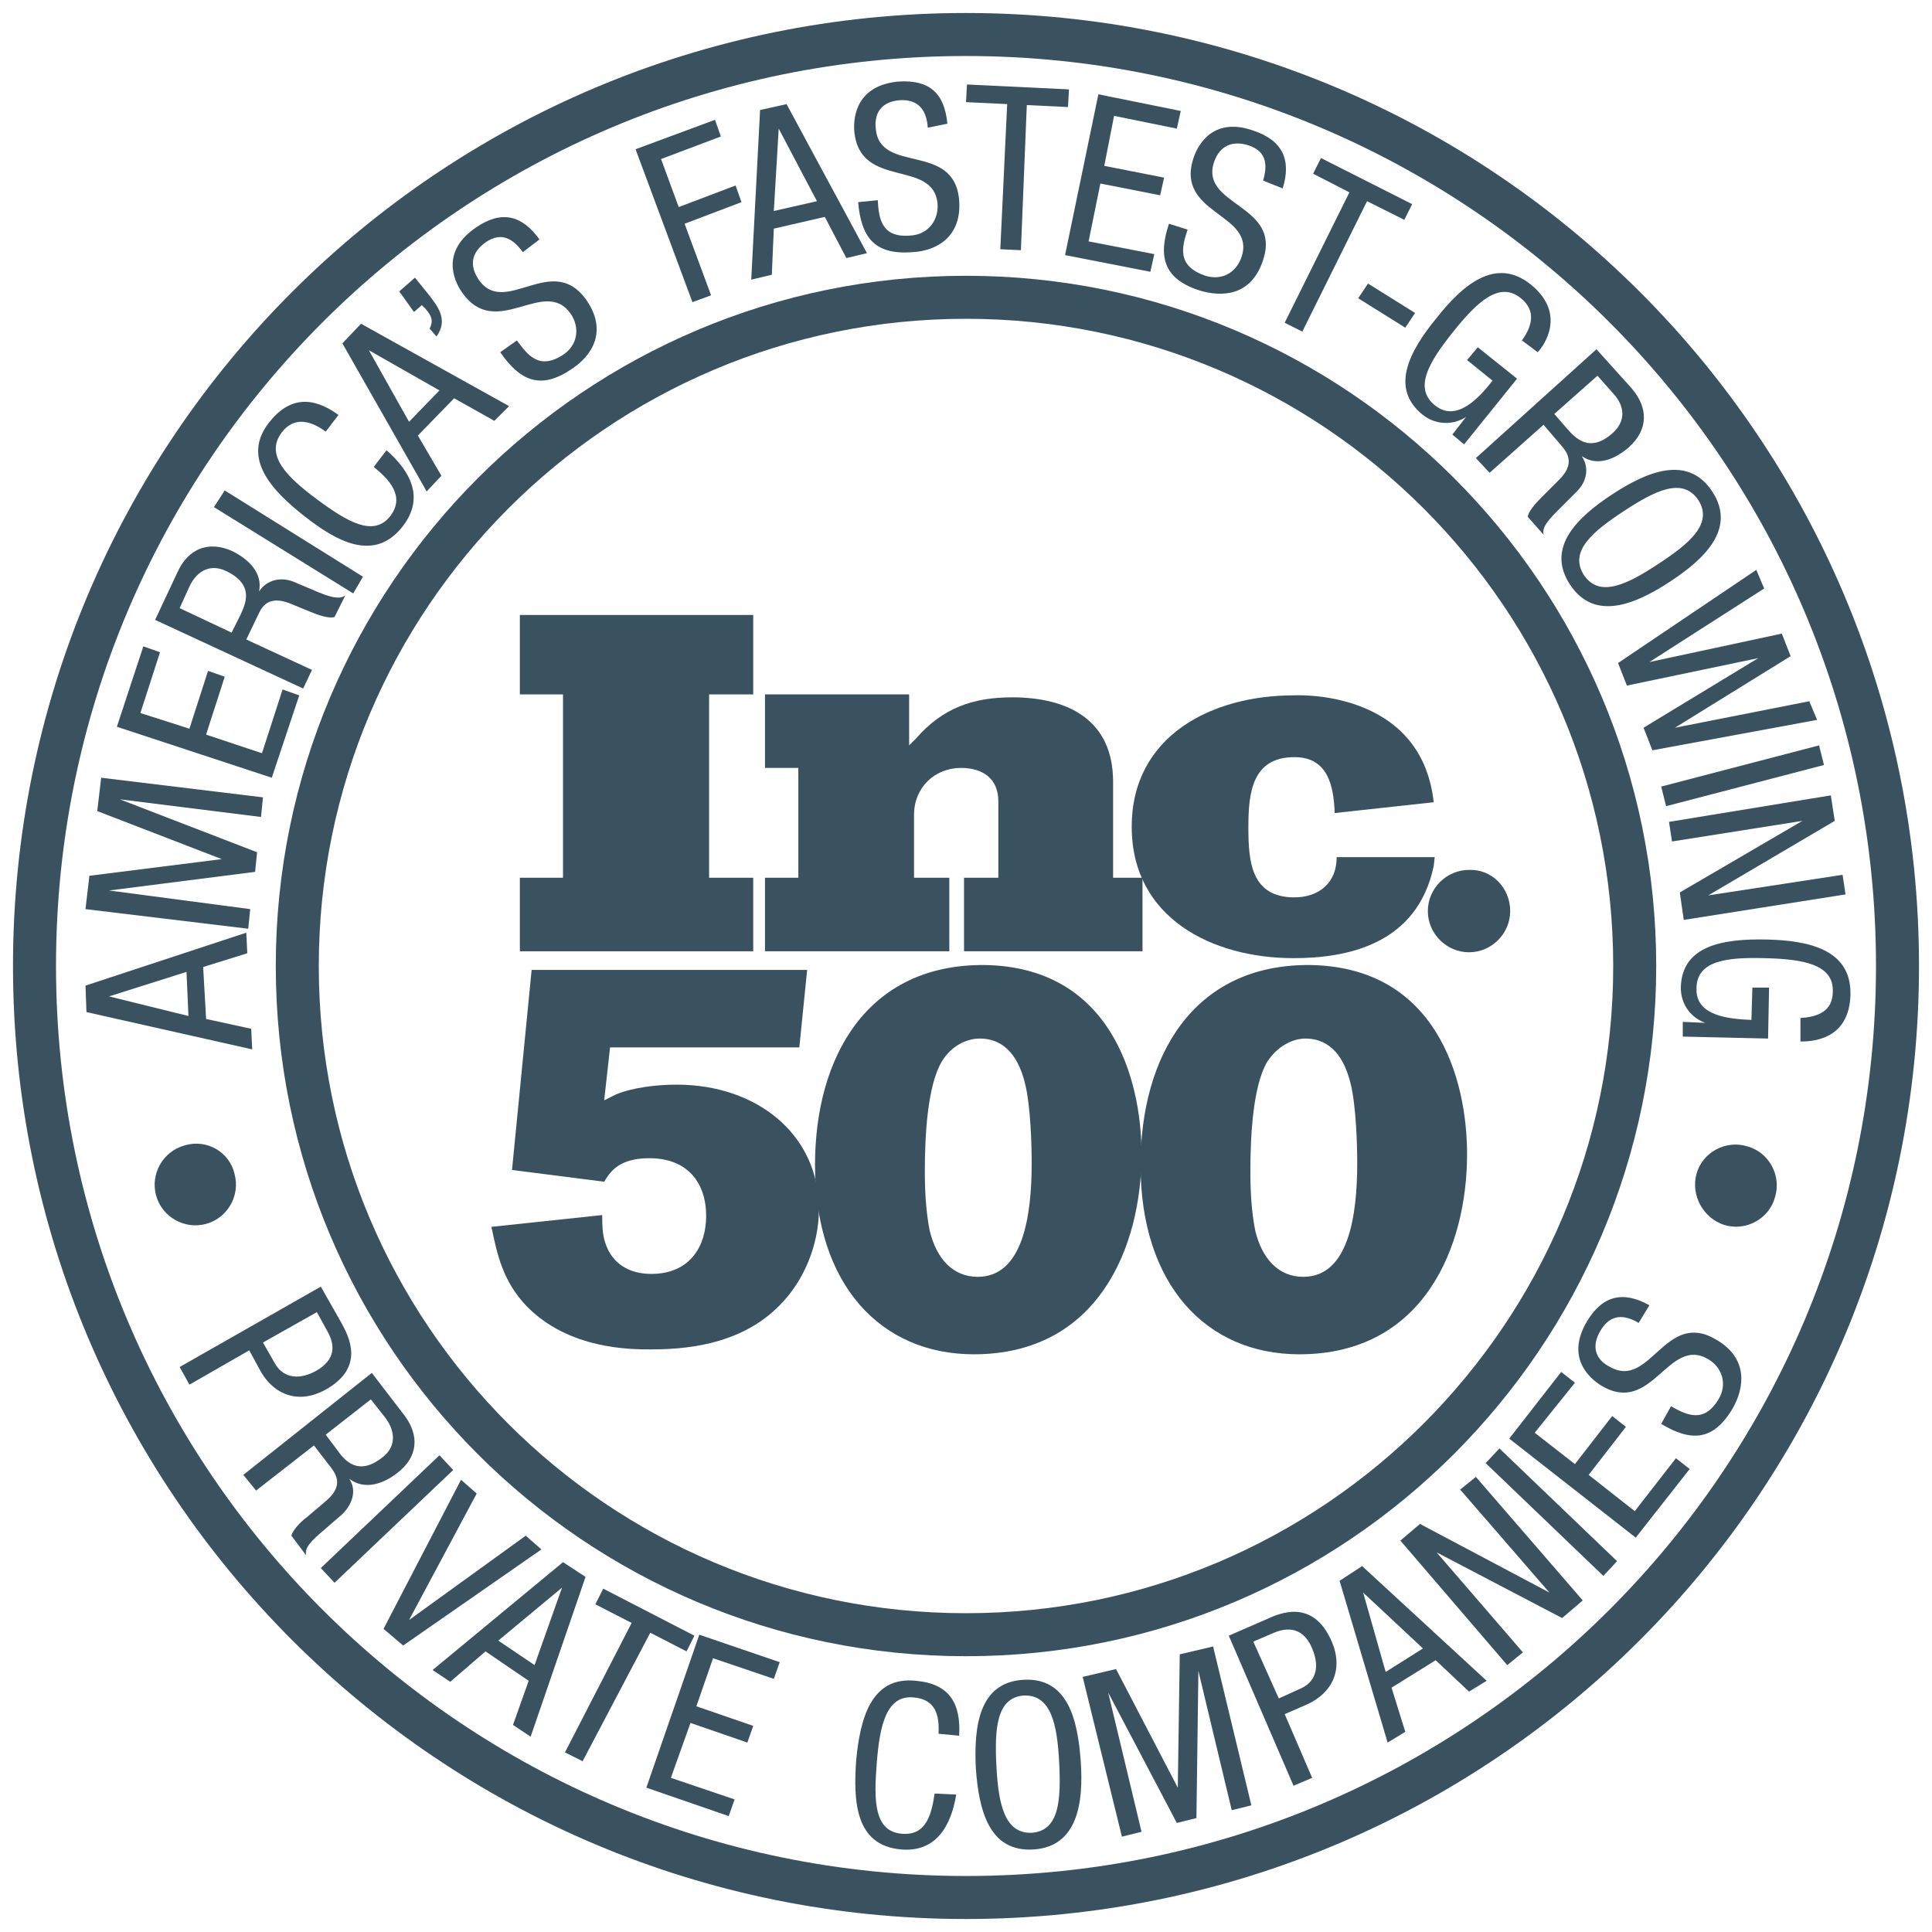
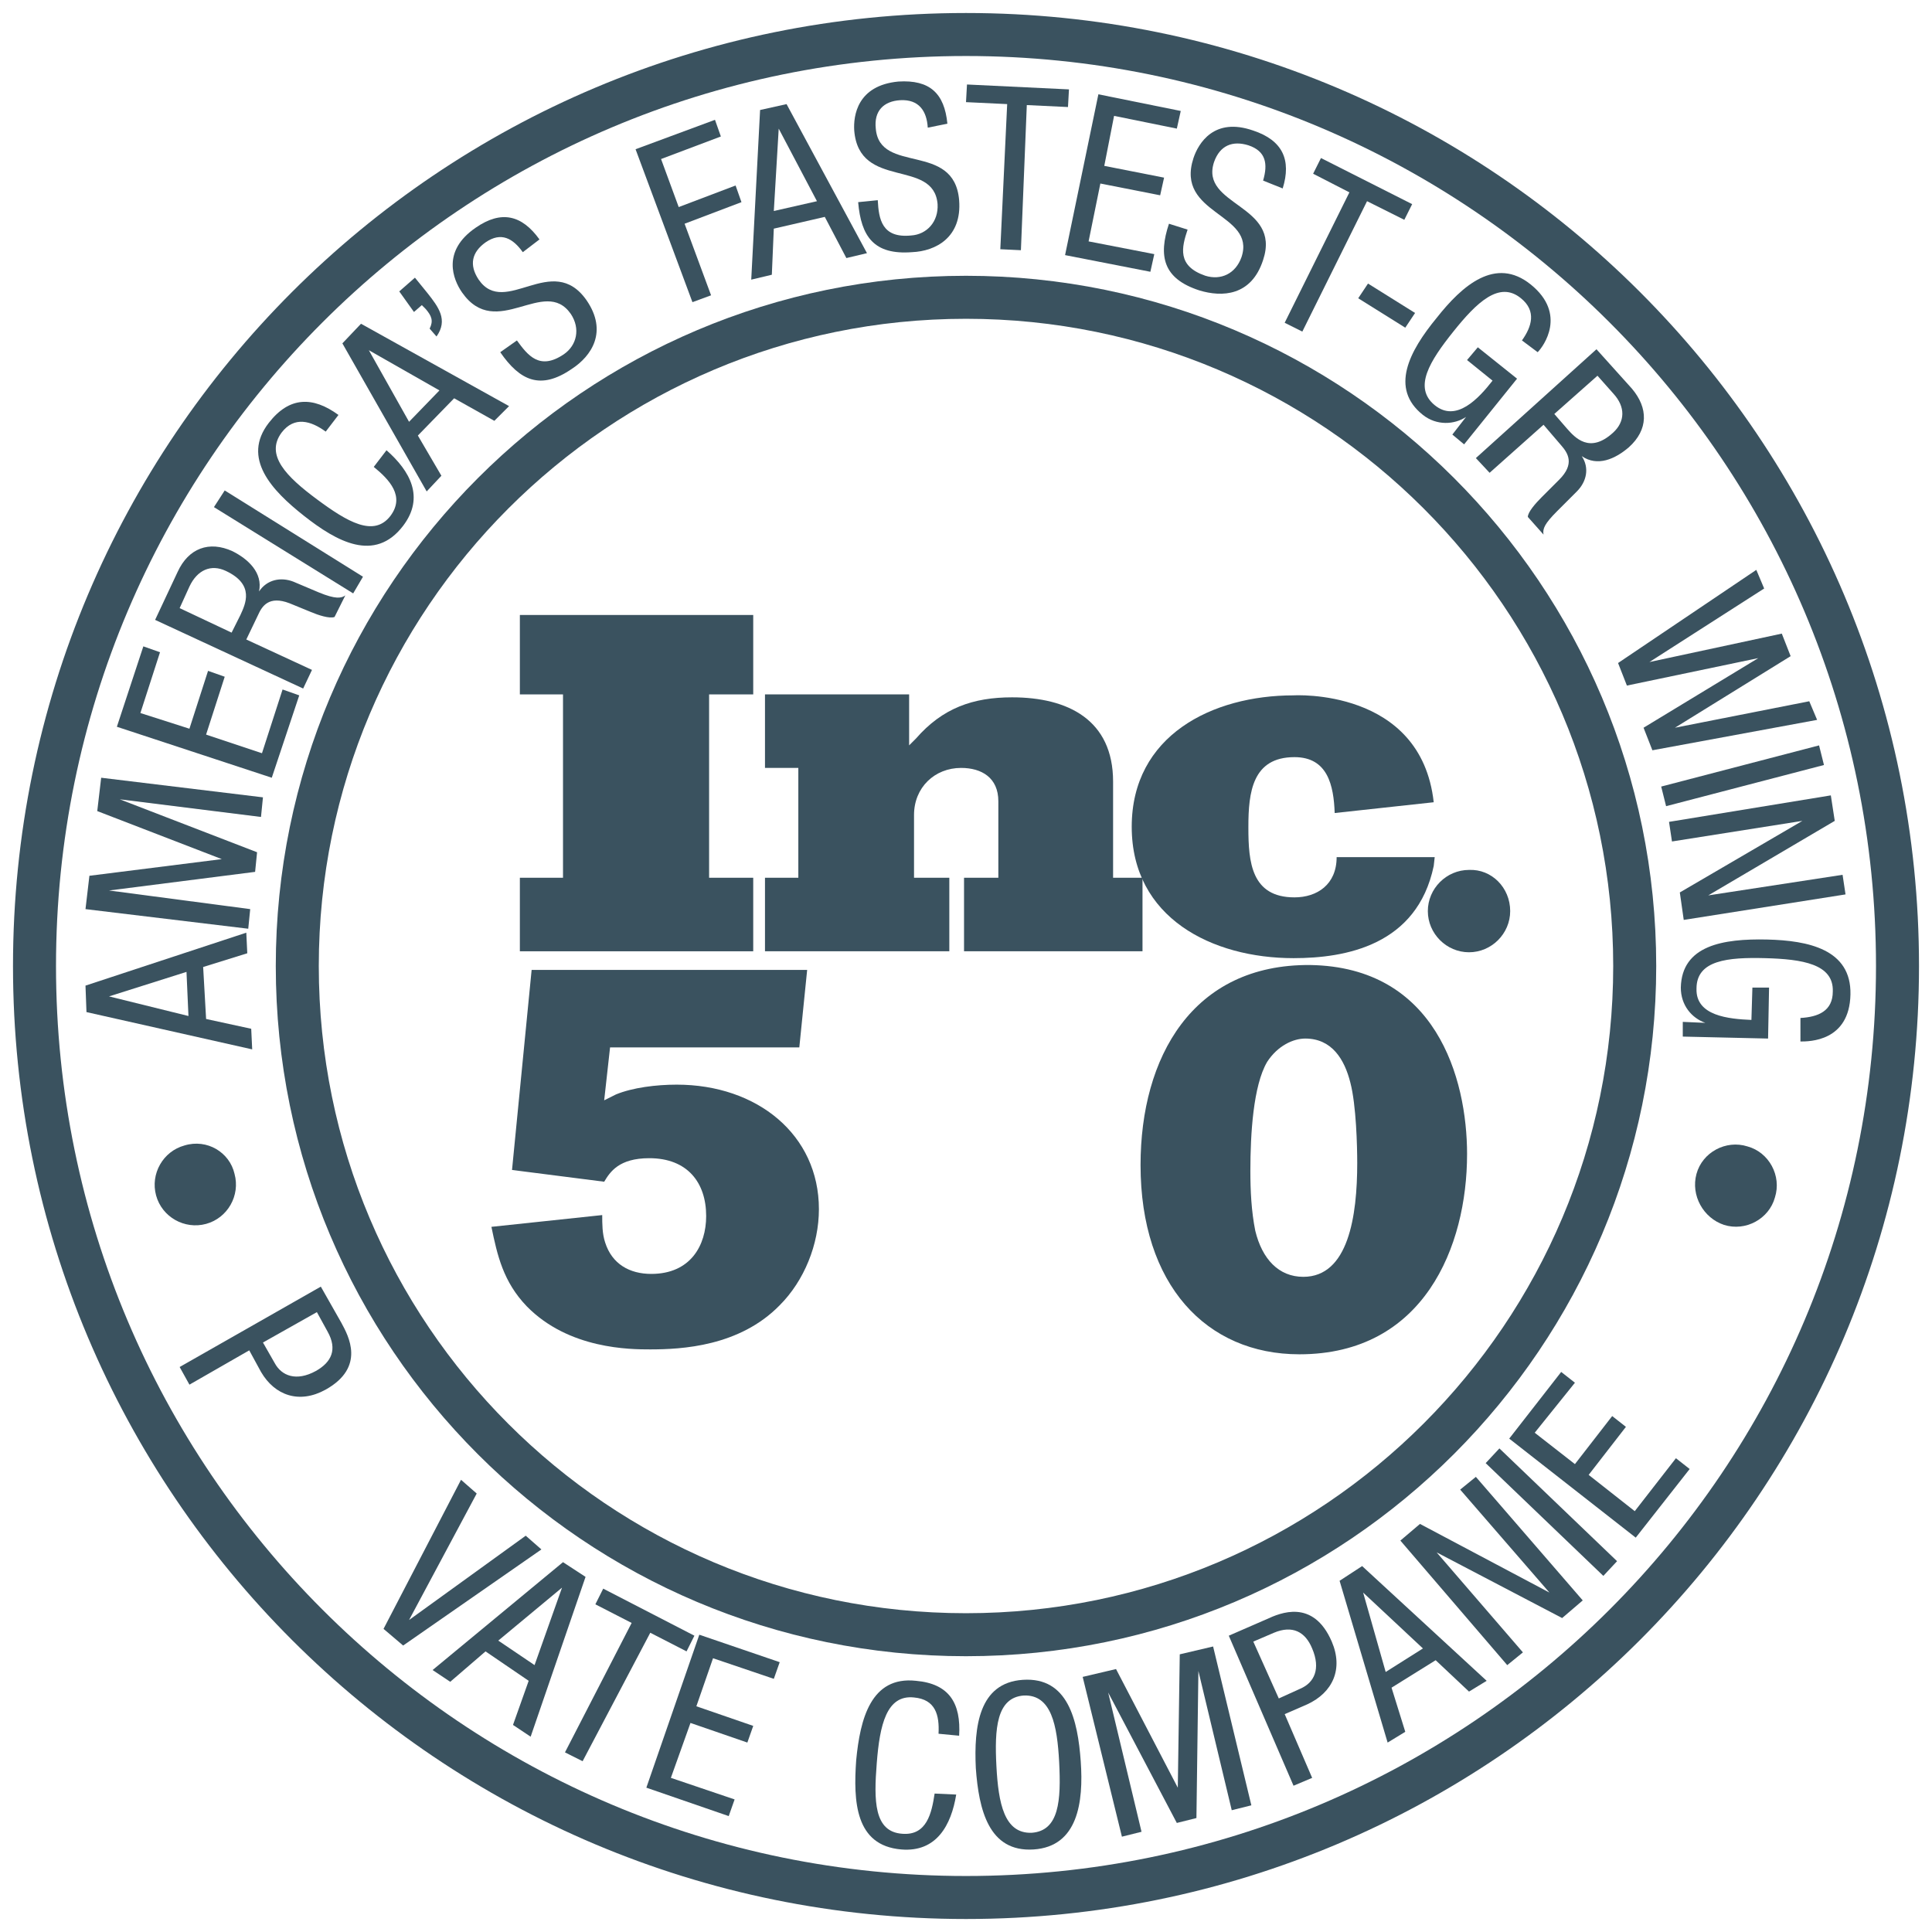
<svg xmlns="http://www.w3.org/2000/svg" height="112" viewBox="0 0 112 112" width="112">
  <g fill="none" fill-rule="evenodd" transform="translate(2 2)">
    <path d="m54 92.766c21.429 0 38.766-17.394 38.766-38.766 0-21.429-17.394-38.766-38.766-38.766-21.429 0-38.766 17.394-38.766 38.766 0 21.429 17.337 38.766 38.766 38.766z" stroke="#3a525f" stroke-width="2.493" />
    <path d="m3.013 56.672-.057-1.535 9.322-3.069.057 1.194-2.558.796.171 3.013 2.615.568.057 1.194zm5.912.227-.114-2.558-4.491 1.421z" fill="#3a525f" />
    <path d="m2.956 50.703.227-1.933 7.674-.966-7.219-2.785.227-1.933 9.379 1.137-.114 1.137-8.185-1.023 7.958 3.069-.114 1.137-8.469 1.08 8.185 1.08-.114 1.137z" fill="#3a525f" />
    <path d="m4.775 40.131 1.535-4.661.966.341-1.137 3.524 2.842.909 1.08-3.354.966.341-1.08 3.354 3.24 1.08 1.194-3.695.966.341-1.592 4.775z" fill="#3a525f" />
    <path d="m6.992 33.935 1.307-2.785c.625-1.364 1.819-1.819 3.183-1.194.909.455 1.762 1.251 1.535 2.331.455-.682 1.251-.853 1.989-.568l1.478.625c.966.398 1.307.341 1.535.171l-.625 1.251c-.284.114-.966-.114-1.364-.284l-1.251-.512c-1.194-.455-1.592.171-1.819.682l-.682 1.421 3.808 1.762-.512 1.08zm4.434.739.512-1.023c.284-.625.853-1.762-.853-2.558-.853-.398-1.648-.057-2.103.909l-.568 1.251z" fill="#3a525f" />
    <path d="m10.402 27.398.625-.966 8.015 5.002-.568.966z" fill="#3a525f" />
    <path d="m20.406 24.101c1.364 1.194 2.217 2.728.966 4.377-1.648 2.16-3.865.909-5.741-.568-1.876-1.478-3.638-3.354-2.046-5.4 1.194-1.535 2.558-1.535 4.036-.455l-.739.966c-.853-.625-1.819-.909-2.558.057-.966 1.307.284 2.558 2.046 3.865 1.762 1.307 3.297 2.217 4.263.966.853-1.137-.057-2.103-.966-2.842z" fill="#3a525f" />
    <path d="m17.848 17.905 1.08-1.137 8.583 4.775-.853.853-2.331-1.307-2.103 2.16 1.364 2.331-.853.909zm3.865 4.547 1.762-1.819-4.093-2.331z" fill="#3a525f" />
    <path d="m21.145 14.893.909-.796.739.909c.625.796 1.194 1.535.512 2.501l-.398-.455c.227-.455.114-.739-.227-1.137l-.227-.227-.455.398z" fill="#3a525f" />
    <path d="m28.307 12.619c-.568-.796-1.251-1.194-2.16-.568-.796.568-.966 1.307-.398 2.16 1.535 2.217 4.263-1.648 6.253 1.194 1.251 1.819.284 3.24-.853 3.979-1.819 1.251-3.013.682-4.149-.966l.966-.682c.625.853 1.307 1.762 2.728.796.739-.512.966-1.478.398-2.331-1.535-2.217-4.32 1.592-6.309-1.251-.512-.739-1.194-2.387.796-3.752 1.478-1.023 2.672-.739 3.695.682z" fill="#3a525f" />
    <path d="m34.844 6.651 4.604-1.705.341.966-3.467 1.307 1.023 2.785 3.297-1.251.341.966-3.297 1.251 1.535 4.149-1.08.398z" fill="#3a525f" />
    <path d="m42.063 4.377 1.535-.341 4.661 8.64-1.194.284-1.251-2.387-2.956.682-.114 2.672-1.194.284zm.796 5.855 2.501-.568-2.217-4.206z" fill="#3a525f" />
    <path d="m51.783 5.4c-.057-.966-.512-1.648-1.592-1.592-.966.057-1.535.625-1.421 1.648.227 2.672 4.547.739 4.832 4.149.171 2.16-1.364 2.956-2.728 3.013-2.217.171-2.956-.909-3.126-2.899l1.137-.114c.057 1.08.227 2.217 1.933 2.046.909-.057 1.592-.796 1.535-1.819-.227-2.672-4.547-.796-4.832-4.263-.057-.853.171-2.615 2.558-2.842 1.819-.114 2.672.682 2.842 2.444z" fill="#3a525f" />
    <path d="m57.183 12.505-1.194-.057.398-8.413-2.387-.114.057-1.023 5.912.284-.057 1.023-2.387-.114z" fill="#3a525f" />
    <path d="m61.674 3.467 4.775.966-.227 1.023-3.638-.739-.568 2.899 3.467.682-.227 1.023-3.467-.682-.682 3.354 3.808.739-.227 1.023-4.945-.966z" fill="#3a525f" />
    <path d="m71.223 8.469c.284-.966.171-1.705-.853-2.046-.909-.284-1.648 0-1.989.966-.853 2.558 3.922 2.444 2.842 5.684-.682 2.103-2.387 2.16-3.695 1.762-2.103-.682-2.387-1.989-1.762-3.865l1.08.341c-.341 1.023-.625 2.103 1.023 2.672.909.284 1.762-.114 2.103-1.08.853-2.558-3.865-2.444-2.785-5.741.284-.853 1.194-2.387 3.467-1.592 1.705.568 2.217 1.705 1.705 3.354z" fill="#3a525f" />
    <path d="m73.497 17.223-1.023-.512 3.752-7.56-2.103-1.08.455-.909 5.286 2.672-.455.909-2.16-1.08z" fill="#3a525f" />
    <path d="m77.305 14.438 2.728 1.705-.568.853-2.728-1.705z" fill="#3a525f" />
-     <path d="m86.229 17.735c.568-.796.853-1.705-.057-2.444-1.251-1.023-2.558.227-3.922 1.933s-2.331 3.24-1.08 4.263 2.558-.398 3.354-1.421l-1.478-1.194.625-.739 2.274 1.819-3.069 3.808-.682-.568.796-1.023c-.682.455-1.705.512-2.501-.114-1.933-1.535-.796-3.695.796-5.627 1.478-1.876 3.411-3.581 5.457-1.933 2.103 1.705.739 3.581.398 3.922z" fill="#3a525f" />
+     <path d="m86.229 17.735c.568-.796.853-1.705-.057-2.444-1.251-1.023-2.558.227-3.922 1.933s-2.331 3.24-1.08 4.263 2.558-.398 3.354-1.421l-1.478-1.194.625-.739 2.274 1.819-3.069 3.808-.682-.568.796-1.023c-.682.455-1.705.512-2.501-.114-1.933-1.535-.796-3.695.796-5.627 1.478-1.876 3.411-3.581 5.457-1.933 2.103 1.705.739 3.581.398 3.922" fill="#3a525f" />
    <path d="m90.549 18.246 2.046 2.274c.966 1.137.966 2.387-.171 3.411-.796.682-1.819 1.137-2.728.512.455.682.284 1.478-.284 2.046l-1.137 1.137c-.739.739-.853 1.023-.796 1.364l-.909-1.023c0-.284.455-.796.796-1.137l1.023-1.023c.909-.909.512-1.535.114-1.989l-1.023-1.194-3.126 2.785-.796-.853zm-2.444 3.752.739.853c.455.512 1.307 1.478 2.672.227.682-.625.739-1.478 0-2.274l-.909-1.023z" fill="#3a525f" />
-     <path d="m94.813 31.718c-1.989 1.307-4.377 2.331-5.798.171-1.421-2.16.455-3.922 2.444-5.229 1.989-1.307 4.377-2.331 5.798-.171s-.455 3.922-2.444 5.229zm-2.672-4.093c-1.819 1.194-3.183 2.331-2.331 3.695.909 1.364 2.501.568 4.32-.625 1.819-1.194 3.183-2.331 2.331-3.695-.909-1.364-2.501-.568-4.32.625z" fill="#3a525f" />
    <path d="m99.815 31.036.455 1.08-6.651 4.263 7.674-1.648.512 1.307-6.707 4.149 7.787-1.535.455 1.08-9.549 1.762-.512-1.307 6.651-4.036-7.617 1.592-.512-1.307z" fill="#3a525f" />
    <path d="m103.453 41.211.284 1.137-9.152 2.387-.284-1.137z" fill="#3a525f" />
    <path d="m104.135 44.109.227 1.478-7.333 4.32 7.787-1.194.171 1.137-9.379 1.478-.227-1.592 7.105-4.149-7.56 1.194-.171-1.137z" fill="#3a525f" />
    <path d="m102.373 57.013c1.023-.057 1.876-.398 1.876-1.535.057-1.592-1.762-1.876-3.922-1.933-2.16-.057-3.979.114-3.979 1.762-.057 1.592 1.876 1.762 3.183 1.819l.057-1.876h.966l-.057 2.956-4.945-.114v-.853l1.307.057c-.796-.284-1.421-1.023-1.421-2.046.057-2.444 2.444-2.842 5.002-2.785 2.387.057 4.888.568 4.832 3.183-.057 2.728-2.387 2.728-2.899 2.728z" fill="#3a525f" />
    <path d="m54 108c29.842 0 54-24.158 54-54s-24.158-54-54-54-54 24.158-54 54 24.158 54 54 54z" stroke="#3a525f" stroke-width="2.493" />
    <g fill="#3a525f">
      <path d="m11.596 66.051c.341 1.251-.398 2.558-1.648 2.899-1.251.341-2.558-.398-2.899-1.648s.398-2.558 1.648-2.899c1.307-.398 2.615.398 2.899 1.648z" />
      <path d="m16.598 72.587 1.194 2.103c.398.739 1.421 2.558-.909 3.865-1.535.853-2.956.341-3.752-1.023l-.682-1.251-3.467 1.989-.568-1.023zm-3.354 3.24.682 1.194c.398.739 1.251 1.08 2.387.455.909-.512 1.251-1.251.682-2.274l-.625-1.137z" />
-       <path d="m19.554 77.589 1.876 2.444c.909 1.194.796 2.444-.398 3.354-.796.625-1.876 1.023-2.785.341.455.682.171 1.478-.398 2.046l-1.251 1.08c-.796.682-.909.966-.853 1.307l-.853-1.137c.057-.284.512-.796.909-1.08l1.137-.966c.966-.853.568-1.478.227-1.933l-.966-1.251-3.354 2.615-.739-.909zm-2.672 3.581.682.909c.398.568 1.194 1.535 2.615.398.739-.568.796-1.421.171-2.274l-.853-1.08z" />
-       <path d="m23.476 82.364.796.853-6.878 6.537-.796-.853z" />
      <path d="m24.726 83.785.909.796-3.922 7.333 6.764-4.888.909.796-8.015 5.571-1.137-.966z" />
      <path d="m30.638 88.56 1.307.853-3.183 9.265-1.023-.682.909-2.558-2.501-1.705-2.046 1.762-1.023-.682zm-3.752 4.547 2.103 1.421 1.592-4.491z" />
      <path d="m31.775 100.099-1.023-.512 3.865-7.503-2.103-1.08.455-.909 5.286 2.728-.455.909-2.103-1.08z" />
      <path d="m38.539 92.766 4.661 1.592-.341.966-3.524-1.194-.966 2.785 3.297 1.137-.341.966-3.297-1.137-1.137 3.183 3.695 1.251-.341.966-4.775-1.648z" />
      <path d="m53.432 102.032c-.284 1.762-1.137 3.354-3.183 3.183-2.672-.227-2.785-2.785-2.615-5.173.227-2.387.853-4.888 3.467-4.604 1.933.171 2.615 1.307 2.501 3.183l-1.194-.114c.057-1.08-.171-1.989-1.421-2.103-1.592-.171-1.989 1.592-2.16 3.808-.171 2.16-.171 3.979 1.478 4.093 1.421.114 1.705-1.194 1.876-2.331z" />
      <path d="m60.651 100.099c.171 2.387-.171 4.945-2.728 5.116-2.615.171-3.183-2.331-3.354-4.718-.114-2.387.171-4.945 2.728-5.116 2.615-.171 3.183 2.331 3.354 4.718zm-4.888.284c.114 2.16.455 3.922 2.046 3.865 1.592-.114 1.705-1.876 1.592-4.093-.114-2.16-.455-3.922-2.046-3.865-1.592.114-1.705 1.933-1.592 4.093z" />
      <path d="m60.764 95.211 1.933-.455 3.581 6.878.114-7.731 1.933-.455 2.217 9.208-1.137.284-1.933-8.072-.114 8.526-1.137.284-3.979-7.56 1.933 8.072-1.137.284z" />
      <path d="m69.234 92.823 2.217-.966c.739-.341 2.672-1.194 3.752 1.307.682 1.592.057 2.956-1.421 3.638l-1.307.568 1.592 3.695-1.08.455zm2.899 3.638 1.251-.568c.796-.341 1.194-1.137.682-2.331-.398-.966-1.137-1.364-2.217-.909l-1.194.512z" />
      <path d="m75.657 89.64 1.307-.853 7.219 6.651-1.023.625-1.933-1.819-2.558 1.592.796 2.558-1.023.625zm2.672 5.286 2.16-1.364-3.467-3.24z" />
      <path d="m79.181 87.309 1.137-.966 7.503 3.979-5.173-5.968.909-.739 6.196 7.162-1.194 1.023-7.276-3.808 5.002 5.798-.909.739z" />
      <path d="m84.126 82.819.796-.853 6.821 6.537-.796.853z" />
      <path d="m85.491 81.398 3.013-3.865.796.625-2.331 2.899 2.331 1.819 2.16-2.785.796.625-2.16 2.785 2.672 2.103 2.387-3.069.796.625-3.126 3.979z" />
-       <path d="m92.994 74.691c-.853-.512-1.648-.512-2.217.455-.512.853-.341 1.648.568 2.103 2.331 1.307 3.183-3.354 6.139-1.592 1.876 1.08 1.648 2.785.966 3.979-1.137 1.933-2.444 1.933-4.149.909l.568-1.023c.909.512 1.933 1.023 2.785-.455.455-.796.227-1.762-.625-2.274-2.331-1.364-3.24 3.297-6.196 1.535-.739-.455-2.046-1.648-.853-3.695.909-1.535 2.103-1.819 3.638-.966z" />
      <path d="m96.347 66.051c.341-1.251 1.705-1.989 2.956-1.592 1.251.341 1.989 1.705 1.592 2.956-.341 1.251-1.705 1.989-2.956 1.592-1.194-.398-1.933-1.705-1.592-2.956z" />
      <path d="m28.819 54.227h15.973l-.455 4.491h-10.971l-.341 3.069.682-.341c.966-.398 2.331-.568 3.524-.568 4.661 0 8.242 2.899 8.242 7.219 0 2.046-.853 4.149-2.274 5.571-2.331 2.387-5.684 2.558-7.503 2.558-1.137 0-4.718 0-7.162-2.501-1.364-1.421-1.705-2.956-2.046-4.604l6.423-.682c0 .512 0 1.08.171 1.592.398 1.251 1.421 1.819 2.672 1.819 2.274 0 3.183-1.648 3.183-3.354 0-1.933-1.08-3.354-3.297-3.354-1.762 0-2.274.796-2.615 1.364l-5.343-.682z" />
-       <path d="m52.579 59.571c-.796 1.364-.966 4.149-.966 6.309 0 1.137.057 2.331.284 3.467.398 1.648 1.364 2.672 2.785 2.672 2.615 0 3.126-3.524 3.126-6.594 0-.966-.057-3.354-.398-4.661-.341-1.364-1.08-2.558-2.615-2.558-.739 0-1.648.398-2.217 1.364zm11.596 5.343c0 5.343-2.501 11.596-9.72 11.596-5.4 0-9.208-4.036-9.208-10.971 0-6.253 3.013-11.653 9.834-11.596 7.276.114 9.095 6.537 9.095 10.971z" />
      <path d="m71.451 59.571c-.796 1.364-.966 4.149-.966 6.309 0 1.137.057 2.331.284 3.467.398 1.648 1.364 2.672 2.785 2.672 2.615 0 3.126-3.524 3.126-6.594 0-.966-.057-3.354-.398-4.661-.341-1.364-1.08-2.558-2.615-2.558-.682 0-1.592.398-2.217 1.364zm11.596 5.343c0 5.343-2.501 11.596-9.72 11.596-5.4 0-9.208-4.036-9.208-10.971 0-6.253 3.013-11.653 9.834-11.596 7.276.114 9.095 6.537 9.095 10.971z" />
      <path d="m28.137 53.147v-4.263h2.501v-10.629h-2.501v-4.604h13.528v4.604h-2.558v10.629h2.558v4.263z" />
      <path d="m53.886 53.147v-4.263h1.989v-4.434c0-1.364-.966-1.933-2.16-1.933-1.535 0-2.728 1.137-2.728 2.728v3.638h2.046v4.263h-10.686v-4.263h1.933v-6.366h-1.933v-4.263h8.356v2.956c.114-.114.284-.284.398-.398 1.535-1.762 3.297-2.387 5.571-2.387 3.24 0 5.855 1.307 5.855 4.888v5.571h1.705v4.263z" />
      <path d="m81.114 44.507-5.741.625c-.057-1.592-.398-3.24-2.331-3.24-2.444 0-2.672 2.046-2.672 4.036v.057c0 1.989.171 4.036 2.672 4.036 1.307 0 2.444-.739 2.444-2.331h.171 5.514l-.057.512c-.966 4.604-5.116 5.343-8.128 5.343-4.718 0-9.379-2.331-9.379-7.617 0-5.286 4.661-7.617 9.379-7.617 0 0 7.389-.455 8.128 6.196z" />
      <path d="m85.547 50.817c0 1.307-1.08 2.387-2.387 2.387s-2.387-1.08-2.387-2.387 1.08-2.387 2.387-2.387c1.307-.057 2.387 1.023 2.387 2.387z" />
    </g>
  </g>
</svg>